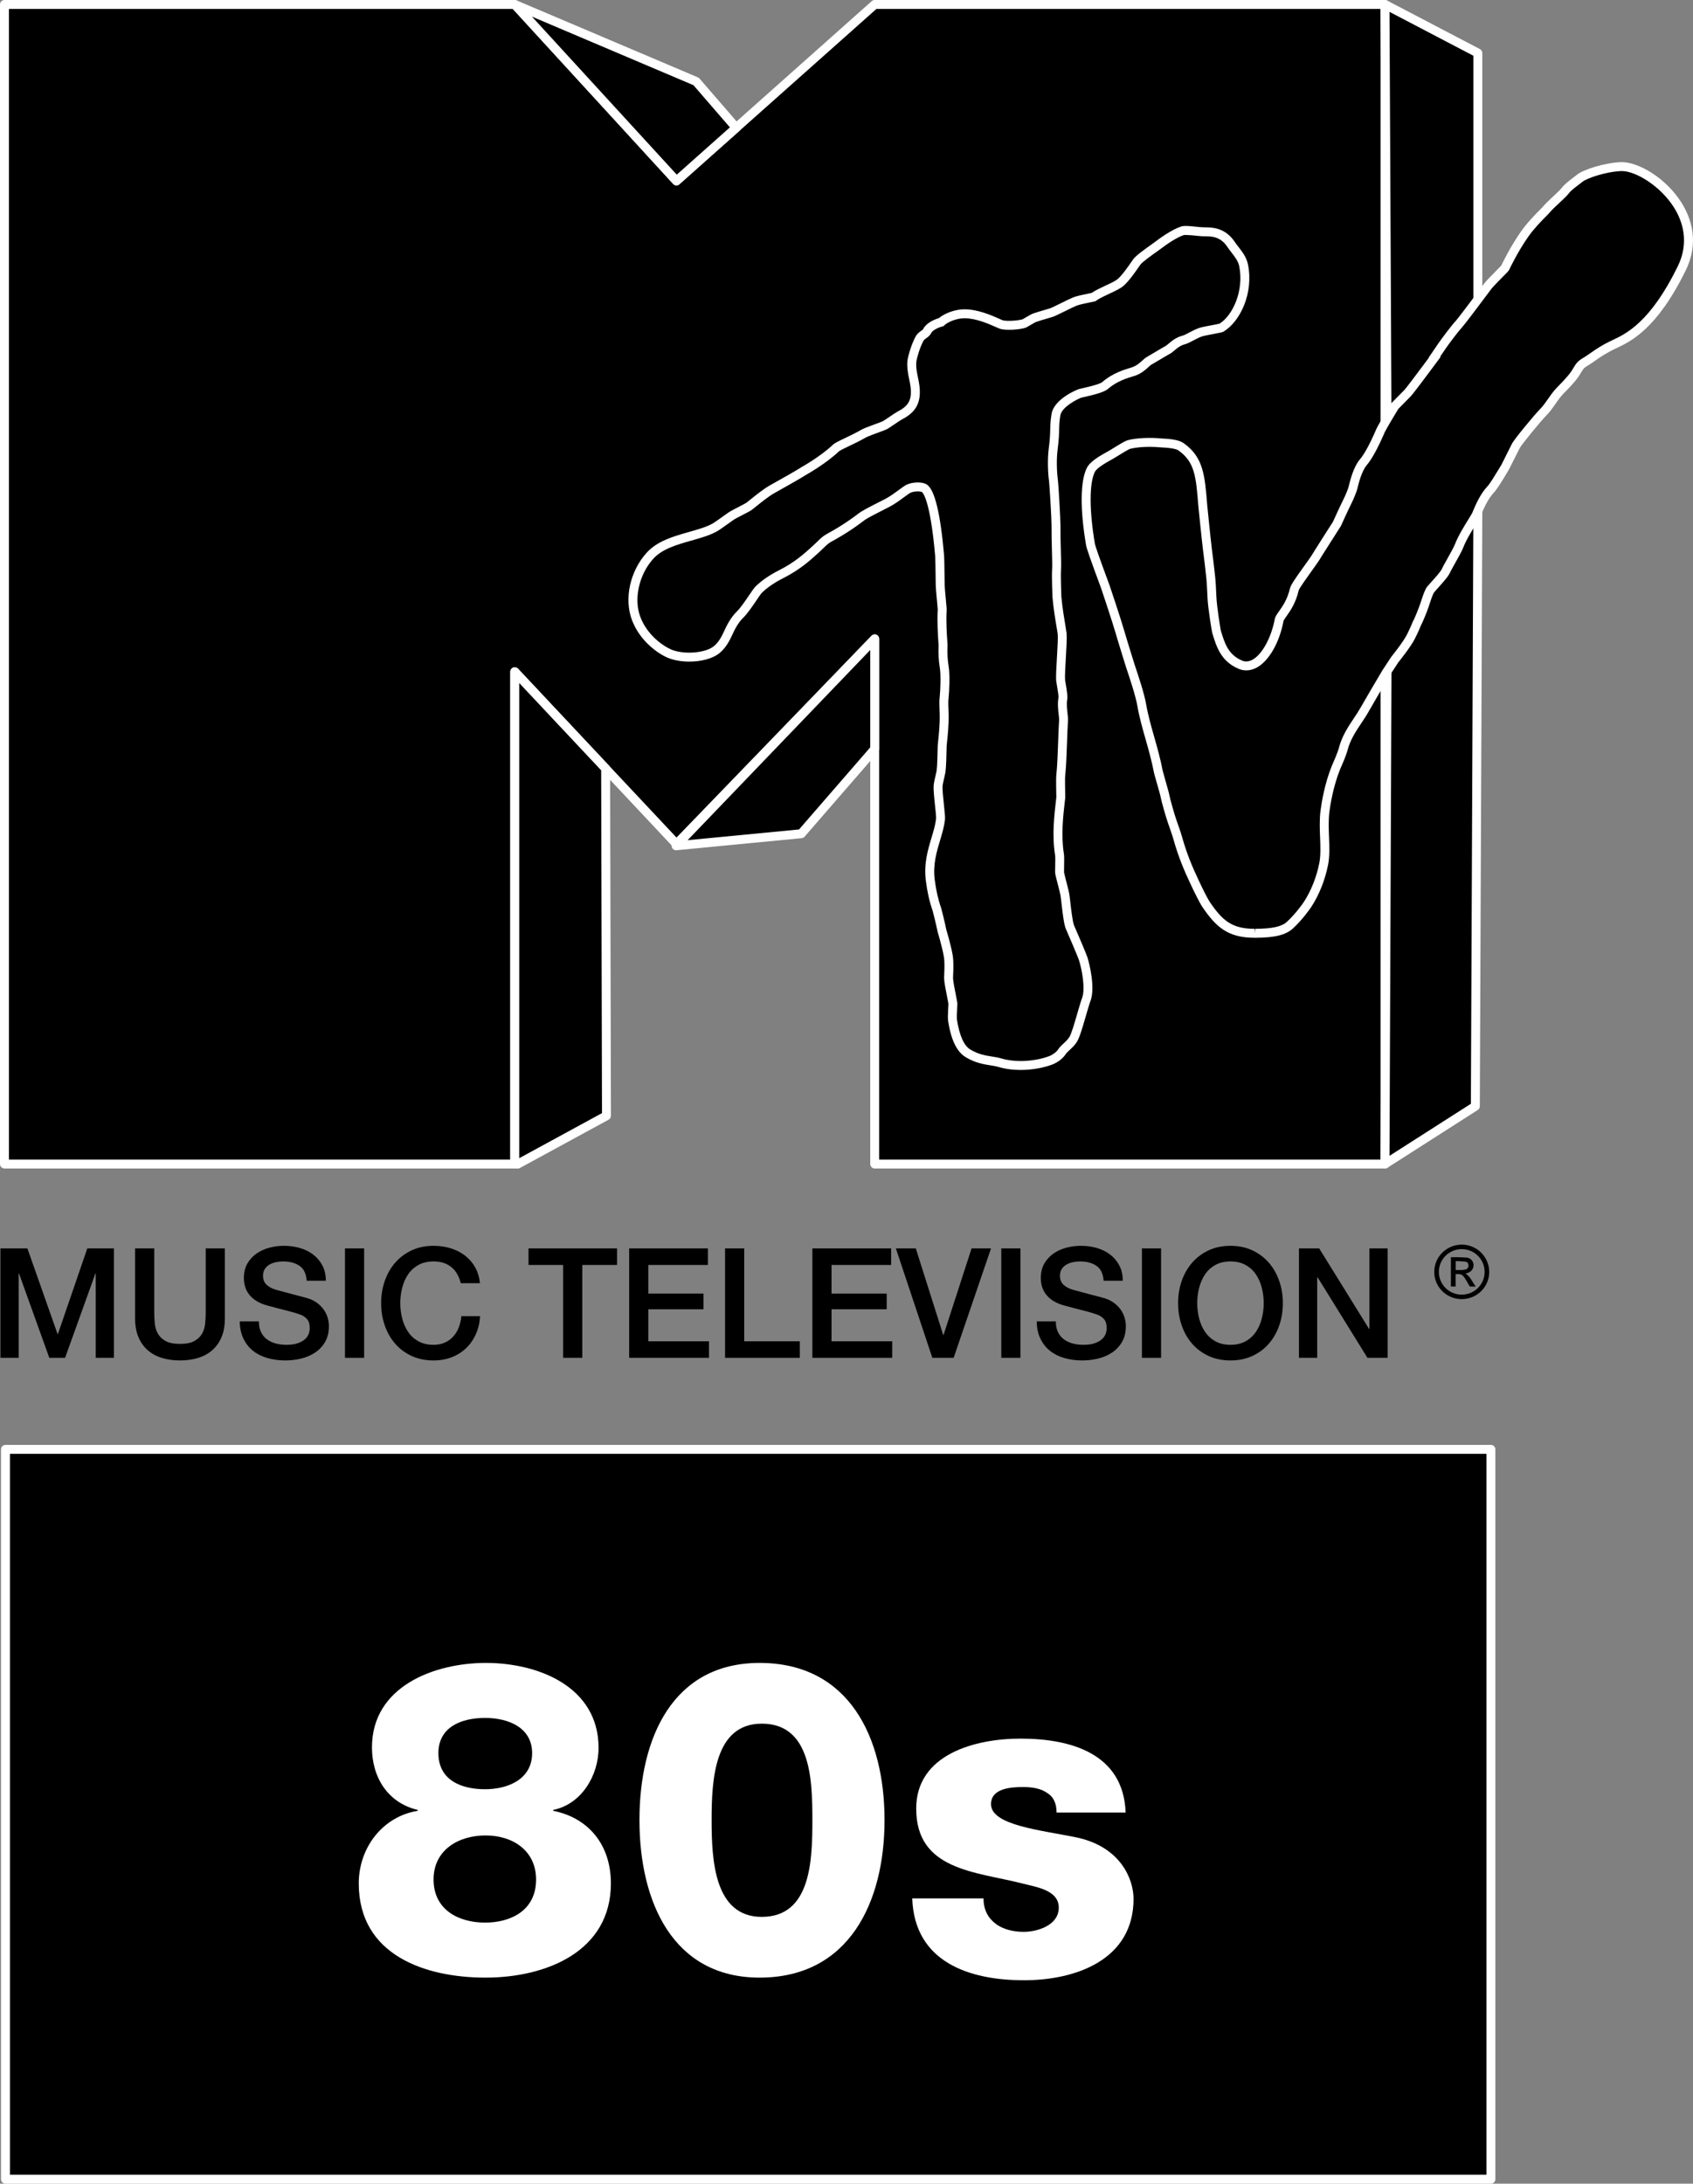
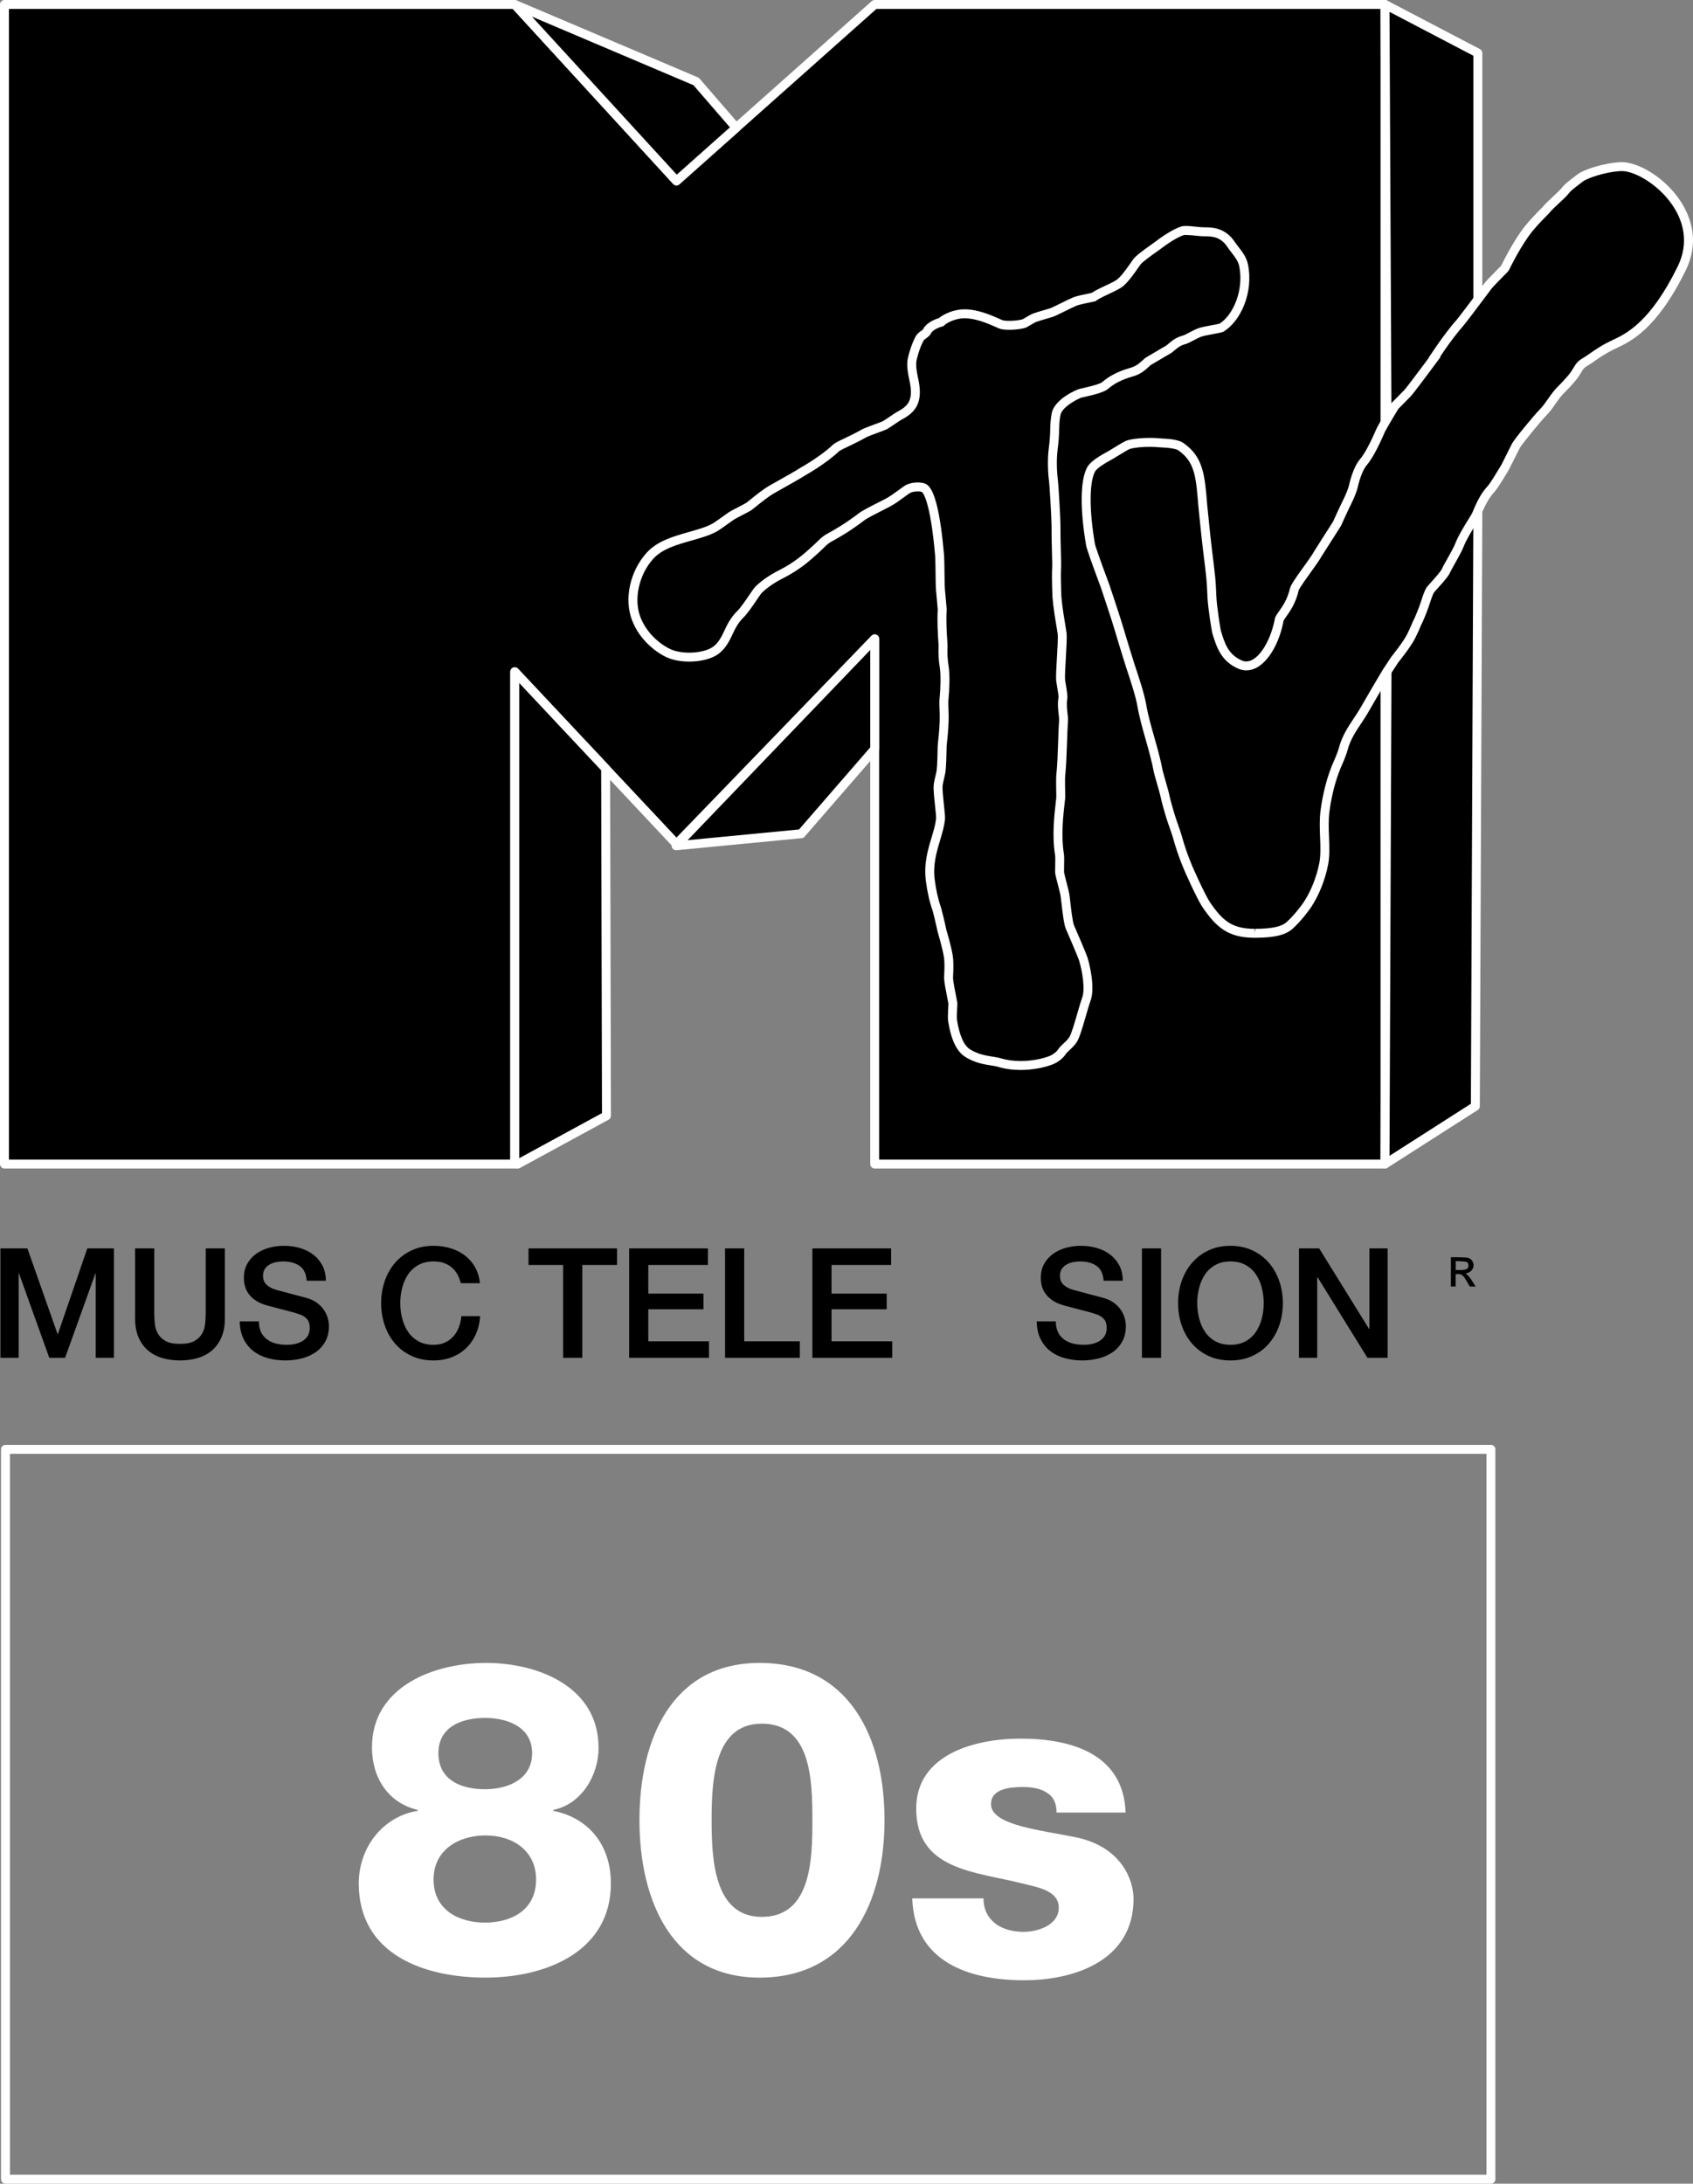
<svg xmlns="http://www.w3.org/2000/svg" xmlns:ns1="http://sodipodi.sourceforge.net/DTD/sodipodi-0.dtd" xmlns:ns2="http://www.inkscape.org/namespaces/inkscape" version="1.1" id="svg8" ns1:docname="MTV 80S 90S.svg" ns2:version="0.92.4 (5da689c313, 2019-01-14)" x="0px" y="0px" width="775.541px" height="1000px" viewBox="-90.132 -79.055 775.541 1000" enable-background="new -90.132 -79.055 775.541 1000" xml:space="preserve">
  <rect x="-90.132" y="-79.055" width="775.541" height="1000" fill="#808080" stroke="none" />
  <ns1:namedview pagecolor="#ffffff" showgrid="false" id="base" ns2:cx="435.95094" borderopacity="1.0" ns2:zoom="0.7" bordercolor="#666666" ns2:cy="551.53185" ns2:window-height="1017" ns2:pageshadow="2" ns2:window-maximized="1" ns2:window-width="1920" ns2:current-layer="layer1" ns2:document-units="mm" ns2:window-y="-8" ns2:window-x="-8" ns2:pageopacity="0.0">
	</ns1:namedview>
  <g>
    <g>
      <path id="path78_1_" ns2:connector-curvature="0" d="M544.319,113.875V-77.008H310.564L219.741,3.795L145.67-77.008H-88.086    v531.002H145.67V228.557l74.071,78.897l90.823-93.95v240.489h233.755V229.087" />
      <path fill="#FFFFFF" d="M544.319,456.041H310.564c-1.131,0-2.047-0.916-2.047-2.047V218.565l-87.304,90.313    c-0.39,0.402-0.928,0.709-1.486,0.624c-0.56-0.005-1.094-0.238-1.477-0.646l-70.533-75.13v220.268    c0,1.131-0.916,2.047-2.046,2.047H-88.086c-1.13,0-2.046-0.916-2.046-2.047V-77.008c0-1.131,0.916-2.047,2.046-2.047H145.67    c0.573,0,1.121,0.24,1.508,0.663l72.71,79.319l89.315-79.465c0.375-0.333,0.858-0.518,1.36-0.518h233.755    c1.13,0,2.046,0.916,2.046,2.047v190.884c0,1.13-0.916,2.046-2.046,2.046s-2.046-0.916-2.046-2.046V-74.962H311.342L221.101,5.324    c-0.836,0.739-2.112,0.68-2.869-0.146L144.77-74.962h-230.81v526.91h229.663V228.557c0-0.84,0.512-1.594,1.293-1.902    c0.781-0.306,1.67-0.108,2.245,0.501l72.602,77.333l89.329-92.406c0.58-0.601,1.469-0.79,2.237-0.475    c0.773,0.313,1.28,1.063,1.28,1.896v238.443h229.663v-222.86c0-1.131,0.916-2.047,2.046-2.047s2.046,0.916,2.046,2.047v224.906    C546.365,455.125,545.448,456.041,544.319,456.041z" />
    </g>
    <g>
      <path id="path14_1_" ns2:connector-curvature="0" d="M545.24,112.728l-0.921-189.736l42.528,22.244V57.702v97.729    l-1.144,272.1l-41.385,26.463l0.921-224.906" />
      <path fill="#FFFFFF" d="M544.319,456.041c-0.34,0-0.679-0.084-0.986-0.254c-0.657-0.36-1.063-1.052-1.06-1.801l0.921-224.907    c0.005-1.128,0.92-2.038,2.046-2.038c0.003,0,0.006,0,0.008,0c1.131,0.006,2.043,0.926,2.039,2.055l-0.906,221.152l37.283-23.84    l1.139-270.984V-53.525l-38.421-20.097l0.905,186.341c0.005,1.129-0.906,2.05-2.037,2.056c-0.003,0-0.007,0-0.01,0    c-1.125,0-2.041-0.91-2.046-2.037L542.273-77c-0.004-0.717,0.369-1.384,0.982-1.757c0.612-0.372,1.377-0.397,2.012-0.064    l42.529,22.244c0.676,0.352,1.098,1.052,1.098,1.813v210.195l-1.145,272.108c-0.002,0.695-0.357,1.341-0.943,1.716l-41.385,26.463    C545.086,455.932,544.702,456.041,544.319,456.041z" />
    </g>
    <g>
      <path id="path34_1_" ns2:connector-curvature="0" d="M145.67-77.008l74.071,80.804l27.36-24.342l-18.343-21.201    L145.67-77.008z" />
      <path fill="#FFFFFF" d="M219.741,5.841c-0.553,0-1.104-0.224-1.508-0.663l-74.071-80.804c-0.651-0.711-0.719-1.777-0.163-2.563    c0.556-0.784,1.587-1.079,2.47-0.703l83.088,35.262c0.288,0.122,0.543,0.308,0.749,0.545l18.343,21.2    c0.732,0.847,0.648,2.124-0.188,2.867l-27.36,24.342C220.711,5.67,220.226,5.841,219.741,5.841z M153.548-71.443l66.34,72.37    l24.345-21.661l-16.711-19.315L153.548-71.443z" />
    </g>
    <g>
      <path id="path36_1_" ns2:connector-curvature="0" d="M145.67,228.557l41.63,44.34l0.38,159.004l-40.638,22.126l-1.372-0.031    V228.557z" />
      <path fill="#FFFFFF" d="M147.042,456.073c-0.015,0-0.031,0-0.046-0.001l-1.373-0.031c-1.111-0.024-2-0.934-2-2.045V228.557    c0-0.84,0.512-1.594,1.293-1.902c0.781-0.306,1.67-0.108,2.245,0.501l41.63,44.341c0.354,0.379,0.553,0.878,0.554,1.396    l0.381,159.003c0.001,0.752-0.408,1.443-1.068,1.804l-40.638,22.126C147.72,455.988,147.383,456.073,147.042,456.073z     M147.716,233.726V451.33l37.915-20.644l-0.375-156.976L147.716,233.726z" />
    </g>
    <g>
      <path id="path38_1_" ns2:connector-curvature="0" d="M276.906,302.742l-57.345,5.522l91.002-94.76v50.451L276.906,302.742z" />
      <path fill="#FFFFFF" d="M219.56,310.311c-0.777,0-1.496-0.444-1.84-1.155c-0.374-0.771-0.227-1.691,0.366-2.309l91.002-94.76    c0.577-0.604,1.463-0.795,2.239-0.48c0.774,0.311,1.282,1.063,1.282,1.897v50.451c0,0.493-0.178,0.969-0.501,1.341l-33.657,38.786    c-0.344,0.396-0.826,0.646-1.349,0.695l-57.345,5.523C219.692,310.308,219.626,310.311,219.56,310.311z M308.517,218.589    l-83.655,87.108l51.035-4.914l32.62-37.592V218.589z" />
    </g>
    <path id="path40" ns2:connector-curvature="0" d="M-89.936,492.64h12.354l13.824,39.231h0.141l13.477-39.231h12.209v50.11   h-8.351v-38.67h-0.139l-13.897,38.67h-7.229l-13.897-38.67h-0.139v38.67h-8.354V492.64" />
    <path id="path42" ns2:connector-curvature="0" d="M-28.246,492.64h8.772v29.195c0,1.685,0.079,3.395,0.245,5.124   c0.163,1.731,0.633,3.288,1.405,4.669c0.772,1.378,1.938,2.514,3.508,3.402c1.568,0.889,3.777,1.331,6.631,1.331   s5.065-0.442,6.633-1.331c1.568-0.889,2.737-2.024,3.509-3.402c0.771-1.381,1.239-2.938,1.402-4.669   c0.166-1.729,0.248-3.439,0.248-5.124V492.64h8.772v32.074c0,3.228-0.492,6.034-1.473,8.419c-0.981,2.388-2.375,4.387-4.177,6.003   c-1.802,1.613-3.965,2.82-6.492,3.614c-2.524,0.795-5.332,1.192-8.421,1.192c-3.087,0-5.894-0.397-8.419-1.192   c-2.527-0.794-4.693-2.001-6.495-3.614c-1.802-1.616-3.193-3.615-4.174-6.003c-0.984-2.385-1.473-5.191-1.473-8.419V492.64" />
    <path id="path44" ns2:connector-curvature="0" d="M28.458,526.047c0,1.919,0.326,3.555,0.981,4.914   c0.655,1.354,1.568,2.469,2.737,3.331c1.171,0.865,2.516,1.499,4.035,1.897c1.522,0.396,3.171,0.595,4.949,0.595   c1.918,0,3.555-0.222,4.911-0.667c1.358-0.441,2.459-1.017,3.299-1.719c0.843-0.703,1.451-1.509,1.826-2.422   c0.375-0.911,0.563-1.835,0.563-2.772c0-1.915-0.435-3.332-1.302-4.247c-0.864-0.911-1.81-1.553-2.842-1.928   c-1.777-0.656-3.845-1.275-6.209-1.86c-2.364-0.584-5.275-1.345-8.737-2.281c-2.152-0.561-3.943-1.298-5.37-2.209   c-1.427-0.915-2.56-1.931-3.402-3.055c-0.845-1.122-1.44-2.316-1.789-3.58c-0.353-1.26-0.53-2.549-0.53-3.857   c0-2.526,0.53-4.713,1.579-6.562c1.054-1.85,2.446-3.382,4.177-4.599c1.731-1.216,3.696-2.115,5.897-2.701   c2.198-0.584,4.418-0.877,6.666-0.877c2.62,0,5.087,0.338,7.402,1.016c2.318,0.68,4.354,1.699,6.106,3.054   c1.755,1.359,3.147,3.031,4.177,5.018c1.03,1.989,1.543,4.294,1.543,6.913h-8.772c-0.234-3.227-1.332-5.51-3.296-6.843   c-1.967-1.333-4.47-2-7.511-2c-1.03,0-2.082,0.104-3.158,0.316c-1.076,0.213-2.06,0.561-2.948,1.052   c-0.889,0.492-1.625,1.159-2.212,2.003c-0.584,0.84-0.875,1.892-0.875,3.155c0,1.78,0.549,3.173,1.649,4.177   c1.098,1.008,2.539,1.767,4.315,2.28c0.188,0.048,0.924,0.246,2.209,0.598c1.288,0.351,2.726,0.736,4.318,1.156   c1.589,0.423,3.144,0.833,4.666,1.229c1.521,0.398,2.608,0.69,3.264,0.878c1.636,0.515,3.063,1.216,4.283,2.106   c1.215,0.887,2.231,1.903,3.052,3.05c0.818,1.147,1.424,2.377,1.823,3.687c0.397,1.31,0.598,2.62,0.598,3.93   c0,2.809-0.574,5.207-1.72,7.193c-1.147,1.987-2.655,3.614-4.527,4.878c-1.873,1.262-4,2.187-6.386,2.771   c-2.386,0.586-4.818,0.878-7.299,0.878c-2.854,0-5.544-0.349-8.068-1.054c-2.527-0.702-4.729-1.777-6.598-3.229   c-1.875-1.448-3.37-3.307-4.492-5.578c-1.122-2.269-1.709-4.949-1.755-8.035H28.458" />
-     <path id="path46" ns2:connector-curvature="0" d="M67.897,492.64h8.772v50.11h-8.772V492.64" />
    <path id="path48" ns2:connector-curvature="0" d="M120.951,508.57c-0.372-1.447-0.889-2.782-1.543-3.999   c-0.655-1.214-1.497-2.269-2.524-3.156c-1.033-0.889-2.234-1.579-3.614-2.07c-1.38-0.492-2.984-0.739-4.807-0.739   c-2.669,0-4.973,0.541-6.914,1.617c-1.943,1.074-3.522,2.515-4.737,4.313c-1.22,1.804-2.12,3.85-2.704,6.144   c-0.587,2.293-0.878,4.629-0.878,7.015c0,2.388,0.291,4.728,0.878,7.02c0.584,2.292,1.483,4.34,2.704,6.142   c1.215,1.802,2.794,3.239,4.737,4.314c1.94,1.078,4.245,1.615,6.914,1.615c1.964,0,3.693-0.341,5.19-1.02   c1.497-0.675,2.783-1.612,3.858-2.804c1.079-1.194,1.921-2.586,2.527-4.176c0.609-1.591,1.008-3.301,1.196-5.124h8.56   c-0.188,2.993-0.829,5.731-1.929,8.21c-1.098,2.479-2.584,4.621-4.457,6.42c-1.87,1.805-4.071,3.195-6.596,4.177   c-2.527,0.982-5.31,1.473-8.351,1.473c-3.745,0-7.101-0.69-10.074-2.067c-2.97-1.381-5.484-3.263-7.541-5.65   c-2.063-2.386-3.642-5.17-4.739-8.354c-1.101-3.18-1.649-6.57-1.649-10.176c0-3.553,0.549-6.923,1.649-10.104   c1.098-3.182,2.677-5.967,4.739-8.35c2.057-2.388,4.571-4.282,7.541-5.687c2.973-1.402,6.329-2.104,10.074-2.104   c2.804,0,5.448,0.386,7.93,1.158c2.478,0.77,4.666,1.895,6.56,3.367c1.896,1.475,3.427,3.266,4.598,5.368   c1.168,2.106,1.897,4.516,2.177,7.228H120.951" />
    <path id="path50" ns2:connector-curvature="0" d="M151.971,492.64h40.564v7.583h-15.933v42.527h-8.772v-42.527h-15.859V492.64   " />
    <path id="path52" ns2:connector-curvature="0" d="M198.08,492.64h36.072v7.583h-27.3v13.12h25.265v7.159h-25.265v14.667   h27.792v7.581H198.08V492.64" />
    <path id="path54" ns2:connector-curvature="0" d="M242.011,492.64h8.772v42.529h25.474v7.581h-34.246V492.64" />
    <path id="path56" ns2:connector-curvature="0" d="M282.013,492.64h36.072v7.583h-27.3v13.12h25.265v7.159h-25.265v14.667   h27.792v7.581h-36.564V492.64" />
-     <path id="path58" ns2:connector-curvature="0" d="M320.259,492.64h9.123l12.566,39.653h0.136l12.846-39.653h8.913   l-17.126,50.11h-9.753l-16.707-50.11" />
-     <path id="path60" ns2:connector-curvature="0" d="M368.544,492.64h8.772v50.11h-8.772V492.64" />
    <path id="path62" ns2:connector-curvature="0" d="M393.53,526.047c0,1.919,0.326,3.555,0.98,4.914   c0.652,1.354,1.568,2.469,2.736,3.331c1.172,0.865,2.517,1.499,4.036,1.897c1.521,0.396,3.168,0.595,4.948,0.595   c1.919,0,3.555-0.222,4.911-0.667c1.358-0.441,2.456-1.017,3.299-1.719c0.842-0.703,1.451-1.509,1.823-2.422   c0.378-0.911,0.563-1.835,0.563-2.772c0-1.915-0.432-3.332-1.299-4.247c-0.864-0.911-1.81-1.553-2.843-1.928   c-1.777-0.656-3.848-1.275-6.209-1.86c-2.362-0.584-5.275-1.345-8.737-2.281c-2.152-0.561-3.943-1.298-5.37-2.209   c-1.427-0.915-2.56-1.931-3.404-3.055c-0.843-1.122-1.438-2.316-1.788-3.58c-0.351-1.26-0.527-2.549-0.527-3.857   c0-2.526,0.527-4.713,1.579-6.562c1.054-1.85,2.445-3.382,4.174-4.599c1.733-1.216,3.698-2.115,5.899-2.701   c2.196-0.584,4.419-0.877,6.663-0.877c2.623,0,5.09,0.338,7.405,1.016c2.315,0.68,4.354,1.699,6.109,3.054   c1.753,1.359,3.145,3.031,4.174,5.018c1.027,1.989,1.541,4.294,1.541,6.913h-8.772c-0.233-3.227-1.331-5.51-3.293-6.843   c-1.971-1.333-4.471-2-7.512-2c-1.029,0-2.084,0.104-3.16,0.316c-1.076,0.213-2.058,0.561-2.946,1.052   c-0.889,0.492-1.627,1.159-2.212,2.003c-0.584,0.84-0.878,1.892-0.878,3.155c0,1.78,0.552,3.173,1.652,4.177   c1.099,1.008,2.536,1.767,4.313,2.28c0.189,0.048,0.926,0.246,2.212,0.598c1.285,0.351,2.726,0.736,4.317,1.156   c1.588,0.423,3.145,0.833,4.666,1.229c1.52,0.398,2.606,0.69,3.264,0.878c1.637,0.515,3.065,1.216,4.28,2.106   c1.215,0.887,2.234,1.903,3.052,3.05c0.818,1.147,1.427,2.377,1.826,3.687c0.395,1.31,0.596,2.62,0.596,3.93   c0,2.809-0.573,5.207-1.721,7.193c-1.146,1.987-2.652,3.614-4.524,4.878c-1.872,1.262-4,2.187-6.389,2.771   c-2.384,0.586-4.815,0.878-7.297,0.878c-2.854,0-5.544-0.349-8.071-1.054c-2.524-0.702-4.726-1.777-6.595-3.229   c-1.873-1.448-3.373-3.307-4.492-5.578c-1.125-2.269-1.709-4.949-1.756-8.035h8.772" />
    <path id="path64" ns2:connector-curvature="0" d="M432.971,492.64h8.772v50.11h-8.772V492.64" />
    <path id="path68" ns2:connector-curvature="0" d="M504.904,492.64h9.264l22.879,36.917h0.139V492.64h8.354v50.11h-9.267   l-22.808-36.844h-0.209v36.844h-8.352V492.64" />
    <path id="path66" ns2:connector-curvature="0" d="M473.532,498.606c-2.665,0-4.973,0.54-6.91,1.617   c-1.943,1.073-3.524,2.514-4.739,4.313c-1.218,1.804-2.117,3.85-2.704,6.144c-0.584,2.293-0.875,4.629-0.875,7.017   c0,2.386,0.291,4.726,0.875,7.019c0.587,2.293,1.486,4.34,2.704,6.141c1.215,1.802,2.796,3.239,4.739,4.315   c1.938,1.077,4.245,1.615,6.91,1.615c2.666,0,4.971-0.536,6.914-1.615c1.94-1.076,3.519-2.514,4.736-4.315   c1.215-1.801,2.12-3.848,2.704-6.141s0.875-4.633,0.875-7.019c0-2.388-0.291-4.724-0.875-7.017   c-0.584-2.294-1.489-4.34-2.704-6.144c-1.218-1.799-2.796-3.239-4.736-4.313C478.503,499.146,476.198,498.606,473.532,498.606z    M473.532,491.45c3.745,0,7.099,0.701,10.071,2.104c2.971,1.404,5.487,3.299,7.544,5.687c2.058,2.385,3.636,5.17,4.736,8.351   s1.65,6.551,1.65,10.105c0,3.604-0.55,6.994-1.65,10.176c-1.098,3.182-2.679,5.966-4.736,8.352c-2.057,2.388-4.573,4.27-7.544,5.65   c-2.973,1.379-6.326,2.069-10.071,2.069c-3.744,0-7.098-0.69-10.07-2.069c-2.974-1.381-5.487-3.263-7.544-5.65   c-2.061-2.386-3.642-5.17-4.739-8.352c-1.099-3.182-1.647-6.572-1.647-10.176c0-3.555,0.549-6.925,1.647-10.105   c1.098-3.181,2.679-5.966,4.739-8.351c2.057-2.388,4.57-4.282,7.544-5.687C466.435,492.151,469.788,491.45,473.532,491.45" />
    <path id="path72" ns2:connector-curvature="0" d="M576.7,498.432c0,1.473,0,2.777,0,4.109c0.976,0,1.902,0.022,2.826-0.009   c0.552-0.022,1.114-0.092,1.646-0.233c0.957-0.251,1.428-0.93,1.389-1.885c-0.037-0.983-0.505-1.626-1.532-1.739   c-1.427-0.159-2.87-0.167-4.329-0.241V498.432z M581.214,504.104c2.209,1.493,3.125,3.9,4.65,6.021   c-0.933,0-1.724,0.017-2.512-0.017c-0.145-0.005-0.32-0.212-0.41-0.369c-0.646-1.083-1.234-2.201-1.918-3.262   c-1.234-1.921-1.96-2.243-4.357-2.046c0,1.871,0,3.752,0,5.663c-0.76,0-1.439,0-2.168,0c0-4.455,0-8.916,0-13.433   c0.867,0,1.717-0.024,2.568,0.004c1.537,0.04,3.082,0.048,4.614,0.18c1.976,0.17,3.179,1.765,3.206,3.462   c0.03,1.781-1.299,3.314-3.176,3.693c-0.158,0.031-0.318,0.072-0.498,0.106" />
    <g>
      <path id="path74_1_" ns2:connector-curvature="0" d="M652.323-2.755c-7.596,0.363-16.352,3.366-18.756,5.291    c-2.405,1.922-5.291,3.848-6.734,5.771c-1.443,1.924-6.734,6.253-8.658,8.657c-0.801,1.004-6.158,5.851-9.887,11.163    c-4.877,6.953-8.582,14.698-9.035,15.664c-0.016,0.017-0.033,0.032-0.049,0.048c-2.596,2.629-6.943,7.027-7.617,7.925    c-1.598,2.116-12.102,16.224-13.49,17.68c-1.438,1.498-6.02,7.517-7.649,9.92c-1.497,2.208-3.101,4.573-4.468,6.548l2.128-2.688    l-4.636,6.233c0,0-7.783,10.478-8.854,11.55c-1.071,1.072-5.813,5.896-5.813,5.896c-2.438,3.969-5.394,9.014-6.386,10.915    c-0.209,0.407-4.264,10.371-8,14.775c-2.756,3.257-4.145,9.093-4.818,11.897c-0.125,0.551-1.311,3.786-2.713,6.524    c-1.358,2.673-4.584,9.815-4.584,9.815s-8.343,13.033-8.707,13.678c-1.133,2.012-3.041,4.656-5.07,7.461    c-2.006,2.784-5.359,7.43-5.729,8.791c-1.248,5.482-3.604,8.828-5.335,11.264c-0.729,1.037-1.489,2.105-1.587,2.635    c-1.753,9.401-6.308,17.524-11.321,20.22c-2.16,1.162-4.44,1.334-6.445,0.489c-7.332-3.097-9.129-9.037-11.025-15.329    c0,0-1.826-10.411-2.06-15.879c-0.131-3.037-0.264-6.172-0.561-9.037c-0.432-4.162-0.959-8.384-1.478-12.456    c-0.688-5.511-2.139-20.186-2.139-20.186c-1.09-13.646-1.696-21.162-10.063-26.998c-2.269-1.58-8.465-1.642-9.131-1.708    c-5.076-0.53-11.114-0.221-14.707,0.755c-1.242,0.33-7.017,4.062-8.201,4.72c-3.527,1.949-7.914,4.373-9.188,6.92    c-2.791,5.576-2.848,18.339-0.141,34.163c0.337,1.943,4.858,14.117,6.793,19.314c0,0,5.126,15.232,6.702,20.73    c1.157,4.057,4.739,15.477,4.739,15.477c1.875,5.609,4.432,13.286,5.258,18.063c0.856,4.971,2.226,9.8,3.683,14.901    c1.399,4.939,2.854,10.036,3.899,15.542c0.166,0.882,2.867,9.875,3.055,11.176c0.188,1.272,2.345,8.999,3.34,11.759    c0.894,2.514,1.829,5.114,2.489,7.451c2.193,7.781,4.674,13.701,7.726,20.182c2.37,5.059,4.305,8.806,5.308,10.283    c6.104,8.95,11.017,13.194,22.49,13.128c8.454-0.048,13.05-1.136,15.884-3.749c3.883-3.593,7.152-8.079,8.09-9.511    c3.448-5.286,6.071-11.903,7.384-18.626c0.692-3.616,0.541-7.706,0.375-12.03c-0.16-4.017-0.32-8.173,0.22-12.263    c0.331-2.53,1.652-11.432,5.009-19.74c0.171-0.43,2.557-5.555,3.372-8.653c1.302-4.948,3.995-8.993,6.608-12.905    c1.123-1.681,2.18-3.273,3.076-4.86c1.533-2.724,7.107-12.264,10.028-17.127l3.87-5.886c0,0,5.535-6.825,7.41-10.573    c1.875-3.75,2.799-6.205,2.799-6.205l0.239-0.396c0.622-1.233,2.446-5.621,3.161-7.825c0.796-2.467,1.551-4.795,2.421-6.524    c0.558-1.124,6.487-6.854,7.468-9.324c0.479-1.201,5.07-8.874,5.962-11.242c1.995-5.27,7.292-12.842,7.884-14.273    c1.516-3.632,3.396-8.15,6.614-11.602c1.296-1.387,3.552-5.112,5.541-8.403c0.375-0.622,0.745-1.229,1.106-1.825    c0,0,3.848-7.685,4.81-9.609s10.101-12.986,12.507-15.392c2.401-2.405,4.328-5.771,6.25-8.177    c1.926-2.405,3.367-3.367,6.733-7.332c3.37-3.967,2.886-5.655,6.256-7.578c3.367-1.924,6.251-4.812,13.466-8.178    s18.277-9.137,30.781-34.637c12.506-25.497-15.871-47.227-27.896-46.648L652.323-2.755z" />
      <path fill="#FFFFFF" d="M484.633,350.384c-12.134,0-17.573-4.722-23.916-14.021c-1.458-2.147-4.053-7.543-5.471-10.567    c-3.087-6.558-5.604-12.554-7.841-20.496c-0.607-2.147-1.473-4.578-2.309-6.93l-0.14-0.39c-0.961-2.669-3.211-10.62-3.437-12.147    c-0.1-0.664-1.212-4.552-1.877-6.874c-0.784-2.734-1.087-3.809-1.164-4.222c-1.01-5.313-2.419-10.285-3.781-15.093    c-1.474-5.159-2.918-10.222-3.806-15.38c-0.811-4.681-3.442-12.554-5.183-17.763c-0.159-0.503-3.614-11.528-4.767-15.563    c-1.545-5.389-6.623-20.487-6.673-20.64c-4.544-12.203-6.605-18.088-6.871-19.617c-2.817-16.473-2.697-29.384,0.327-35.429    c1.559-3.113,6.058-5.6,10.025-7.794c0.328-0.182,1.024-0.611,1.877-1.136c3.885-2.392,5.787-3.504,6.792-3.771    c3.744-1.017,10.215-1.356,15.444-0.813l0.428,0.021c3.358,0.157,7.49,0.531,9.661,2.042c9.166,6.395,9.831,14.721,10.933,28.515    c0.011,0.109,1.452,14.674,2.129,20.097c0.521,4.081,1.051,8.319,1.484,12.496c0.3,2.905,0.435,6.047,0.565,9.085    c0.228,5.35,2.016,15.586,2.033,15.689c1.773,5.832,3.354,11.072,9.807,13.798c1.425,0.601,3.075,0.455,4.681-0.406    c4.434-2.385,8.661-10.111,10.279-18.793c0.166-0.9,0.81-1.851,1.845-3.323c1.706-2.402,3.926-5.526,5.093-10.654    c0.412-1.523,2.34-4.364,5.996-9.44c1.961-2.709,3.918-5.412,5.016-7.362c0.368-0.65,7.12-11.205,8.687-13.651    c0.466-1.029,3.287-7.253,4.563-9.764c1.34-2.618,2.431-5.629,2.544-6.065c0.725-3.015,2.197-9.146,5.248-12.752    c1.414-1.666,3.854-5.401,7.453-13.741c0.156-0.361,0.258-0.586,0.289-0.646c0.996-1.909,3.953-6.965,6.463-11.051l0.284-0.364    c0,0,4.751-4.833,5.825-5.906c0.626-0.637,4.895-6.258,8.658-11.324l2.551-3.43l-0.082-0.061c1.32-1.908,2.862-4.183,4.314-6.325    c1.752-2.581,6.422-8.742,8.008-10.395c1.059-1.109,8.84-11.499,11.77-15.411l1.564-2.086c0.616-0.82,3.137-3.412,7.568-7.901    l0.031-0.032c0.848-1.77,4.414-9.022,9.06-15.645c2.853-4.063,6.626-7.866,8.651-9.91c0.649-0.653,1.123-1.119,1.311-1.355    c1.071-1.336,2.959-3.094,4.785-4.794c1.59-1.479,3.233-3.01,3.836-3.814c1.256-1.672,3.303-3.232,5.282-4.74    c0.614-0.466,1.228-0.934,1.812-1.401c2.938-2.351,12.287-5.369,19.936-5.734c0.182-0.012,0.377-0.016,0.578-0.016    c7.578,0,20.213,7.147,27.41,18.695c4.344,6.965,8.188,17.981,1.844,30.912c-13.207,26.938-25.271,32.566-31.752,35.59    c-4.62,2.155-7.335,4.062-9.73,5.742c-1.217,0.854-2.368,1.661-3.586,2.357c-1.55,0.885-1.974,1.595-2.818,3.011    c-0.637,1.065-1.429,2.393-2.893,4.115c-1.816,2.14-3.117,3.457-4.16,4.517c-0.943,0.956-1.688,1.71-2.537,2.77    c-0.676,0.848-1.354,1.825-2.057,2.832c-1.324,1.899-2.693,3.861-4.343,5.512c-2.545,2.547-11.382,13.379-12.122,14.861    l-5.074,10.056l-0.92,1.52c-2.038,3.372-4.347,7.191-5.799,8.745c-2.955,3.17-4.759,7.488-6.207,10.957    c-0.257,0.622-0.816,1.534-1.957,3.378c-1.848,2.984-4.639,7.496-5.916,10.867c-0.587,1.562-2.42,4.83-4.037,7.715    c-0.793,1.417-1.782,3.18-1.938,3.562c-0.691,1.739-2.799,4.15-5.48,7.121c-0.839,0.93-1.883,2.084-2.088,2.414    c-0.783,1.563-1.541,3.912-2.273,6.183c-0.742,2.288-2.615,6.797-3.281,8.119l-0.219,0.368c-0.248,0.637-1.175,2.944-2.816,6.226    c-1.952,3.903-7.42,10.661-7.65,10.947l-3.75,5.721c-2.873,4.784-8.404,14.252-9.955,17.006c-0.971,1.718-2.132,3.458-3.158,4.993    c-2.512,3.76-5.109,7.648-6.331,12.29c-0.729,2.77-2.56,6.887-3.249,8.436l-0.203,0.462c-3.237,8.012-4.553,16.752-4.879,19.241    c-0.521,3.95-0.359,7.999-0.203,11.915c0.17,4.44,0.33,8.633-0.41,12.497c-1.365,6.986-4.092,13.859-7.68,19.359    c-0.976,1.49-4.387,6.169-8.414,9.895c-3.254,3-8.254,4.243-17.263,4.293H484.633z M436.49,125.563    c-3.472,0-6.839,0.353-9.007,0.94c-0.755,0.253-4.227,2.392-5.71,3.303c-0.924,0.569-1.68,1.033-2.035,1.231    c-2.936,1.622-7.362,4.068-8.352,6.047c-2.566,5.126-2.549,17.734,0.045,32.902c0.143,0.82,1.42,4.778,6.695,18.946    c0.232,0.685,5.18,15.4,6.751,20.88c1.138,3.986,4.688,15.314,4.725,15.428c1.875,5.608,4.46,13.34,5.322,18.326    c0.851,4.943,2.266,9.897,3.634,14.689l0.077,0.271c1.386,4.895,2.82,9.956,3.864,15.451c0.081,0.393,0.545,1.994,1.077,3.854    c1.125,3.927,1.871,6.565,1.992,7.41c0.155,1.047,2.264,8.646,3.24,11.357l0.142,0.397c0.859,2.415,1.747,4.909,2.392,7.192    c2.162,7.67,4.604,13.489,7.607,19.865c2.293,4.893,4.217,8.632,5.15,10.006c5.768,8.458,10.102,12.232,20.532,12.232v2.046    l0.252-2.047c7.779-0.044,12.119-1.003,14.509-3.207c3.724-3.444,6.869-7.757,7.766-9.128c3.306-5.067,5.823-11.423,7.087-17.897    c0.651-3.398,0.5-7.362,0.339-11.56c-0.155-3.896-0.332-8.313,0.236-12.609c0.438-3.342,1.816-12.011,5.141-20.238l0.259-0.594    c0.59-1.327,2.386-5.364,3.031-7.813c1.396-5.305,4.313-9.671,6.886-13.522c0.986-1.476,2.104-3.148,2.996-4.73    c1.559-2.771,7.125-12.295,10.055-17.173l3.915-5.957c0.175-0.232,5.537-6.86,7.29-10.364c1.797-3.593,2.705-5.987,2.715-6.012    l0.403-0.732c0.509-1.022,2.3-5.348,2.965-7.398c0.778-2.416,1.586-4.917,2.54-6.812c0.316-0.64,1.049-1.464,2.678-3.268    c1.586-1.757,4.24-4.697,4.717-5.893c0.23-0.582,0.902-1.788,2.17-4.049c1.393-2.483,3.299-5.884,3.778-7.158    c1.417-3.745,4.333-8.458,6.264-11.577c0.704-1.137,1.503-2.427,1.644-2.761c1.592-3.81,3.551-8.505,7.009-12.213    c1.162-1.243,3.546-5.188,5.286-8.066l1.108-1.829l4.729-9.461c1.151-2.305,10.646-13.68,12.89-15.925    c1.393-1.394,2.657-3.206,3.879-4.959c0.757-1.085,1.489-2.132,2.219-3.048c0.984-1.228,1.834-2.09,2.818-3.087    c1.049-1.064,2.237-2.27,3.955-4.293c1.244-1.463,1.91-2.58,2.498-3.563c0.977-1.636,1.82-3.049,4.304-4.467    c1.052-0.601,2.076-1.32,3.264-2.153c2.407-1.69,5.405-3.794,10.35-6.103c6.024-2.81,17.235-8.039,29.81-33.682    c5.516-11.245,2.151-20.86-1.641-26.945c-6.16-9.882-17.561-16.768-23.939-16.768l-0.38,0.008    c-7.485,0.359-15.752,3.384-17.578,4.847c-0.61,0.486-1.249,0.974-1.888,1.46c-1.757,1.338-3.573,2.723-4.489,3.941    c-0.82,1.094-2.442,2.604-4.321,4.354c-1.637,1.524-3.494,3.253-4.375,4.354c-0.23,0.288-0.803,0.876-1.604,1.684    c-1.939,1.956-5.555,5.598-8.205,9.377c-4.836,6.892-8.463,14.513-8.859,15.357l-0.67,0.843c-2.154,2.184-6.64,6.728-7.212,7.489    l-1.558,2.076c-5.64,7.53-11.007,14.654-12.088,15.788c-1.309,1.363-5.801,7.244-7.438,9.655    c-0.883,1.303-1.751,2.583-2.574,3.791l0.184,0.143l-4.637,6.233c-1.313,1.768-7.928,10.653-9.047,11.773    c-0.951,0.951-4.797,4.863-5.639,5.72c-2.441,3.982-5.256,8.792-6.193,10.593l-0.166,0.387c-3.051,7.067-5.772,12.035-8.09,14.765    c-2.42,2.861-3.74,8.354-4.375,10.994c-0.178,0.782-1.443,4.206-2.894,7.036c-1.317,2.596-4.509,9.655-4.541,9.727l-0.142,0.261    c-3.297,5.151-8.322,13.02-8.652,13.588c-1.207,2.143-3.232,4.94-5.19,7.646c-1.428,1.981-5.049,7.009-5.416,8.142    c-1.323,5.828-3.918,9.481-5.638,11.899c-0.477,0.679-1.154,1.644-1.278,1.963c-1.852,9.988-6.705,18.484-12.328,21.508    c-2.694,1.451-5.642,1.653-8.209,0.573c-8.225-3.474-10.24-10.159-12.189-16.624c-0.132-0.669-1.908-10.845-2.145-16.383    c-0.132-3.053-0.264-6.134-0.552-8.913c-0.431-4.146-0.955-8.352-1.473-12.408c-0.684-5.479-2.131-20.097-2.146-20.243    c-1.076-13.484-1.615-20.233-9.196-25.521c-0.552-0.385-2.264-1.066-7.513-1.313c-0.317-0.015-0.545-0.027-0.652-0.038    C439.88,125.646,438.215,125.563,436.49,125.563z" />
    </g>
-     <path id="path70" ns2:connector-curvature="0" d="M579.478,513.812c5.799,0.001,10.484-4.663,10.473-10.429   c-0.008-5.767-4.695-10.42-10.483-10.417c-5.8,0.004-10.468,4.657-10.471,10.435C568.996,509.177,573.659,513.811,579.478,513.812   L579.478,513.812z M579.47,490.904c6.886-0.023,12.555,5.584,12.59,12.453c0.033,6.896-5.593,12.497-12.566,12.508   c-6.983,0.009-12.614-5.549-12.614-12.459C566.879,496.512,572.501,490.926,579.47,490.904" />
    <g>
      <path id="path76_1_" ns2:connector-curvature="0" d="M393.603,110.784c0.951-5.543,10.422-9.562,11.193-9.738    c2.146-0.489,9.538-1.993,11.381-3.608c4.408-3.881,9.919-5.45,12.547-6.226c3.943-1.165,6.096-4.238,7.405-4.954    c1.729-0.948,7.073-4.245,8.672-5.083c1.592-0.832,3.483-3.526,7.351-4.558c1.94-0.513,4.861-2.596,7.742-3.56    c2.035-0.679,8.835-1.648,9.53-2.065c6.899-4.321,12.536-16.352,10.134-28.51c-0.777-3.901-3.875-6.761-5.715-9.562    c-3.693-5.604-8.617-5.83-12.094-5.808c-3.127,0.017-8.264-1.021-9.983-0.528c-3.642,1.046-9.003,4.816-11.376,6.651    c-1.014,0.793-8.209,5.625-9.693,7.576c-0.791,1.038-4.601,6.962-7.433,9.425c-2.478,2.16-9.003,4.259-12.476,6.757    c-2.196,0.483-6.588,1.282-8.479,2.011c-1.837,0.7-9.115,4.507-10.713,5.059c-1.046,0.358-6.149,1.77-7.764,2.381    c-1.185,0.435-4.457,2.552-4.933,2.684c-2.5,0.728-7.25,1.126-10.047,0.518c-1.48-0.318-11.677-6.139-19.623-4.805    c-3.625,0.617-6.723,2.166-8.204,3.62c-2.18,0.551-5.402,2.084-6.346,3.952c-0.901,1.791-2.557,1.74-3.614,3.681    c-2.07,3.813-3.394,9.313-3.473,10.223c-0.34,3.653,0.59,6.751,1.152,9.813c1.608,8.754-1.239,12.269-6.905,15.212    c-1.282,0.672-5.688,3.896-6.821,4.414c-1.578,0.715-7.872,2.828-9.413,3.697c-6.038,3.429-11.55,5.467-12.852,6.703    c-5.742,5.477-14.62,10.446-14.62,10.446c-3.005,1.886-8.117,4.785-14.561,8.389c-3.897,2.171-9.715,7.274-10.718,7.936    c-1.068,0.703-6.59,3.372-8.133,4.409c-1.014,0.671-5.897,4.297-7.408,5.146c-3.12,1.743-7.12,2.872-11.351,4.069    c-6.834,1.938-13.9,3.934-18.411,8.961c-6.862,7.62-9.75,19.43-6.289,28.617c3.449,9.187,11.368,14.51,15.335,16.163    c6.234,2.589,16.501,1.939,21.235-1.583c3.03-2.271,4.633-5.747,6.052-8.81c0.533-1.163,2.28-4.885,5.022-7.534    c2.859-2.762,7.25-10.158,8.465-11.353c2.902-2.838,6.489-5.182,10.528-7.22c8.255-4.171,13.348-9.285,16.058-11.7    c1.886-1.686,3.446-3.614,5.53-4.756c8.204-4.48,12.424-7.754,15.003-9.693c2.207-1.664,8.742-4.751,12.213-6.597    c3.595-1.913,7.802-5.57,9.421-6.32c2.147-0.992,5.854-1.068,7.234-0.155c1.364,0.91,4.783,5.753,6.954,31.038    c0.108,1.216,0.22,11.367,0.242,12.995c0.032,2.562,0.973,10.834,0.924,11.628c-0.313,4.86,0.008,10.612,0.399,16.097    c0.014,0.22-0.348,4.903,0.527,10.102c0.573,3.422,0.304,10.796-0.03,13.717c-0.313,2.7-0.041,5.395,0.006,8.006    c0.122,6.599-0.881,12.995-0.924,14.507c-0.033,1.157-0.123,8.762-0.52,11.626c-0.079,0.563-1.19,4.905-1.313,6.305    c-0.313,3.362,1.323,13.414,1.082,15.529c-0.343,2.965-1.226,5.897-2.15,8.995c-1.63,5.416-3.473,11.55-2.546,18.868    c0.508,4.014,1.367,8.69,3.073,13.507c0.079,0.215,1.688,6.626,2.267,9.616c0,0,2.198,7.264,2.927,11.724    c0.56,3.477,0.098,8.739,0.12,10.002c0.032,2.47,1.807,10.271,1.956,11.458c0.106,0.837-0.432,6.106-0.125,8.05    c0.677,4.232,2.302,12.091,7.044,14.962c5.797,3.517,10.987,3.201,14.425,4.237c8.421,2.542,18.166,1.058,23.653-1.085    c1.788-0.701,3.902-2.192,4.962-3.847c1.122-1.741,3.514-3.146,5.079-5.543c1.823-2.807,4.421-13.894,6.134-18.566    c1.814-4.955-0.204-14.626-1.506-18.649c-0.416-1.268-4.899-11.87-6.006-14.288c-1.101-2.425-1.951-12.792-2.354-15.057    c-0.269-1.518-2.142-8.328-2.364-9.662c-0.166-1.023,0.198-6.833-0.087-8.606c-1.421-8.801-0.396-17.602,0.596-26.112    c0,0-0.188-8.43-0.055-9.676c0.506-4.86,0.693-10.398,0.881-15.757c0.122-3.607,0.236-7.025,0.439-9.99    c0.117-1.687-0.991-6.217-0.317-9.952c0.255-1.411-0.93-7.419-1.009-8.113c-0.369-3.262,1.02-17.661,0.688-21.447    c-0.13-1.461-1.764-9.577-2.413-17.001c0,0-0.355-9.374-0.165-12.108c0.244-3.549-0.318-12.409-0.242-20.461    c0.03-2.645-0.916-18.864-1.169-20.64c-0.448-3.184-0.785-9.318-0.111-14.52c1.093-8.339,0.277-9.854,1.267-15.674H393.603z" />
      <path fill="#FFFFFF" d="M377.42,410.922c-3.707,0-7.178-0.479-10.313-1.425c-0.907-0.274-2.02-0.45-3.307-0.652    c-3.211-0.506-7.206-1.136-11.588-3.795c-4.01-2.427-6.628-7.788-8.003-16.388c-0.209-1.324-0.115-3.437,0.027-6.062    c0.053-0.961,0.106-1.757,0.084-2.097c-0.039-0.301-0.229-1.221-0.466-2.401c-0.778-3.866-1.479-7.483-1.503-9.245    c-0.005-0.328,0.02-0.928,0.052-1.696c0.091-2.093,0.243-5.596-0.146-8.008c-0.697-4.271-2.843-11.384-2.864-11.455    c-0.617-3.125-2.135-9.165-2.262-9.6c-1.451-4.094-2.491-8.653-3.15-13.859c-0.982-7.759,0.93-14.111,2.617-19.715    c0.926-3.101,1.76-5.899,2.076-8.64c0.084-0.735-0.227-3.646-0.477-5.985c-0.393-3.669-0.799-7.463-0.609-9.498    c0.086-0.982,0.506-2.84,1.005-4.988c0.158-0.681,0.286-1.223,0.321-1.428c0.318-2.306,0.436-8.242,0.479-10.478l0.02-0.906    c0.012-0.445,0.099-1.284,0.22-2.413c0.295-2.745,0.789-7.34,0.702-11.998c-0.012-0.705-0.04-1.414-0.07-2.129    c-0.081-1.983-0.166-4.034,0.079-6.149c0.313-2.735,0.574-9.984,0.045-13.144c-0.531-3.152-0.721-6.599-0.564-10.238    c-0.383-5.621-0.706-11.456-0.387-16.43c-0.002-0.315-0.188-2.289-0.337-3.874c-0.268-2.844-0.571-6.067-0.592-7.597l-0.011-0.944    c-0.09-7.235-0.164-11.238-0.223-11.895c-2.28-26.556-5.901-29.412-6.054-29.52c-0.113-0.072-0.737-0.295-1.945-0.295    c-1.222,0-2.483,0.232-3.292,0.606c-0.521,0.24-1.776,1.163-2.988,2.054c-1.861,1.367-4.177,3.07-6.332,4.215    c-1.007,0.537-2.269,1.176-3.608,1.854c-3.076,1.558-6.905,3.495-8.332,4.571l-0.41,0.31c-2.593,1.954-6.93,5.224-14.845,9.547    c-1.204,0.659-2.288,1.726-3.435,2.854c-0.556,0.547-1.12,1.101-1.712,1.632l-1.06,0.96c-2.962,2.708-7.92,7.241-15.439,11.04    c-4.182,2.111-7.459,4.354-10.02,6.856c-0.33,0.326-1.44,1.962-2.333,3.276c-1.893,2.786-4.246,6.254-6.142,8.084    c-1.159,1.12-2.896,3.23-4.583,6.915c-1.459,3.152-3.253,7.023-6.685,9.596c-3.004,2.235-8.027,3.568-13.439,3.568    c-3.633,0-7.116-0.616-9.806-1.732c-4.388-1.829-12.789-7.536-16.467-17.335c-3.642-9.664-0.894-22.291,6.684-30.706    c4.896-5.455,12.237-7.537,19.335-9.549c4.177-1.181,8.049-2.277,10.949-3.898c0.912-0.511,3.499-2.371,5.212-3.602    c0.943-0.677,1.72-1.235,2.065-1.464c0.944-0.633,3.01-1.704,5.008-2.738c1.287-0.665,2.745-1.42,3.128-1.672    c0.26-0.172,0.864-0.67,1.685-1.336c2.323-1.882,6.211-5.034,9.164-6.679c6.546-3.661,11.514-6.48,14.469-8.336    c0.174-0.101,8.813-4.963,14.295-10.193c0.867-0.823,2.437-1.59,5.367-2.983c2.233-1.063,5.011-2.386,7.886-4.018    c0.996-0.563,3.187-1.382,6.17-2.48c1.474-0.542,2.804-1.027,3.409-1.302c0.436-0.198,2.152-1.368,3.29-2.141    c1.458-0.992,2.716-1.85,3.425-2.222c4.99-2.592,7.261-5.317,5.843-13.029c-0.112-0.615-0.241-1.232-0.37-1.856    c-0.519-2.489-1.105-5.312-0.807-8.517c0.109-1.268,1.559-7.045,3.713-11.01c0.768-1.41,1.779-2.107,2.519-2.617    c0.593-0.407,0.863-0.604,1.065-1.008c1.301-2.575,4.893-4.206,7.155-4.874c2.02-1.74,5.424-3.207,8.878-3.795    c0.901-0.151,1.857-0.228,2.847-0.228c6.144,0,12.541,2.846,15.979,4.374c0.759,0.339,1.316,0.598,1.615,0.687    c2.027,0.438,6.666,0.19,9-0.493c0.109-0.064,0.665-0.399,1.308-0.776c1.548-0.908,2.704-1.574,3.492-1.864    c1.054-0.399,3.34-1.067,5.354-1.658c1.115-0.328,2.066-0.605,2.451-0.735c0.7-0.242,3.226-1.488,5.256-2.488    c2.271-1.118,4.415-2.175,5.392-2.548c1.597-0.615,4.56-1.224,6.941-1.715l1.437-0.301c1.791-1.214,4.1-2.288,6.336-3.331    c2.243-1.045,4.562-2.125,5.625-3.052c2.065-1.796,4.908-5.906,6.273-7.882c0.401-0.579,0.704-1.015,0.875-1.24    c1.235-1.624,4.951-4.317,8.65-6.936c0.681-0.48,1.194-0.843,1.41-1.012c1.225-0.946,7.513-5.696,12.071-7.006    c1.289-0.367,3.575-0.162,6.18,0.116c1.527,0.163,3.107,0.332,4.296,0.332l0.437-0.002c2.694,0,9.003,0,13.438,6.729    c0.487,0.742,1.066,1.482,1.663,2.251c1.732,2.227,3.695,4.751,4.351,8.038c2.61,13.214-3.571,25.956-11.055,30.643    c-0.634,0.381-1.493,0.565-4.914,1.201c-1.854,0.345-4.161,0.773-5.056,1.072c-1.309,0.438-2.675,1.161-3.997,1.861    c-1.385,0.732-2.692,1.424-3.87,1.735c-2.159,0.576-3.584,1.788-4.843,2.858c-0.701,0.596-1.361,1.158-2.083,1.534    c-0.841,0.441-2.754,1.587-4.604,2.693c-1.636,0.979-3.223,1.927-4.031,2.369c-0.188,0.104-0.702,0.578-1.077,0.922    c-1.413,1.299-3.549,3.261-6.732,4.201c-2.836,0.835-7.798,2.299-11.774,5.799c-1.709,1.5-5.841,2.643-11.52,3.899l-0.758,0.169    c-1.417,0.441-8.958,4.163-9.632,8.09c-0.467,2.734-0.51,4.412-0.567,6.536c-0.058,2.221-0.125,4.74-0.689,9.057    c-0.612,4.722-0.373,10.551,0.108,13.969c0.284,1.991,1.218,18.439,1.188,20.947c-0.036,3.845,0.075,7.887,0.173,11.453    c0.106,3.859,0.197,7.19,0.063,9.127c-0.181,2.594,0.166,11.797,0.17,11.89c0.438,4.979,1.364,10.472,1.919,13.754    c0.261,1.552,0.445,2.673,0.487,3.142c0.179,2.038-0.078,6.477-0.351,11.175c-0.237,4.107-0.508,8.763-0.342,10.225    c0.019,0.149,0.086,0.525,0.174,1.034c0.682,3.94,1.035,6.459,0.815,7.674c-0.388,2.142-0.094,4.683,0.141,6.725    c0.145,1.247,0.259,2.231,0.204,3.004c-0.198,2.895-0.311,6.228-0.431,9.744l-0.017,0.47c-0.185,5.291-0.376,10.762-0.879,15.604    c-0.076,0.704-0.025,5.338,0.064,9.419l0.004,0.141l-0.017,0.141c-0.976,8.371-1.985,17.026-0.607,25.55    c0.177,1.104,0.152,3.049,0.1,5.676c-0.023,1.095-0.054,2.595-0.011,2.947c0.092,0.552,0.64,2.677,1.12,4.55    c0.561,2.175,1.089,4.228,1.237,5.064c0.12,0.687,0.285,2.096,0.482,3.806c0.375,3.266,1.074,9.342,1.719,10.763    c1.08,2.36,5.637,13.124,6.087,14.497c1.073,3.316,3.643,14.092,1.482,19.99c-0.615,1.681-1.367,4.281-2.162,7.032    c-1.733,6.001-2.962,10.074-4.177,11.945c-0.98,1.501-2.181,2.612-3.237,3.595c-0.75,0.694-1.458,1.353-1.838,1.942    c-1.463,2.281-4.111,3.928-5.935,4.643C387.987,409.965,382.5,410.922,377.42,410.922z M330.278,141.884    c1.246,0,2.988,0.17,4.212,0.98c3.568,2.382,6.213,13.337,7.863,32.569c0.072,0.796,0.143,4.447,0.238,12.201l0.012,0.941    c0.018,1.364,0.325,4.637,0.573,7.266c0.302,3.205,0.374,4.071,0.347,4.515c-0.305,4.738,0.011,10.406,0.398,15.826    c0.004,0.067,0.005,0.24-0.007,0.522c-0.145,3.356,0.027,6.513,0.511,9.386c0.622,3.717,0.316,11.389-0.015,14.288    c-0.208,1.801-0.131,3.689-0.056,5.516c0.031,0.746,0.061,1.486,0.074,2.222c0.091,4.914-0.421,9.669-0.727,12.51    c-0.104,0.979-0.188,1.707-0.198,2.091l-0.018,0.871c-0.05,2.518-0.165,8.414-0.52,10.979c-0.03,0.214-0.184,0.898-0.386,1.773    c-0.316,1.363-0.847,3.643-0.916,4.429c-0.152,1.64,0.267,5.552,0.602,8.695c0.378,3.534,0.604,5.758,0.475,6.888    c-0.357,3.1-1.242,6.064-2.178,9.204c-1.614,5.363-3.395,11.272-2.521,18.17c0.622,4.913,1.594,9.191,2.972,13.081    c0.156,0.422,1.795,7.057,2.347,9.91c0.04,0.098,2.195,7.241,2.938,11.782c0.455,2.829,0.292,6.591,0.194,8.839    c-0.029,0.657-0.054,1.17-0.048,1.457c0.021,1.536,0.898,5.896,1.421,8.501c0.268,1.323,0.472,2.356,0.52,2.737    c0.061,0.479,0.024,1.201-0.063,2.791c-0.091,1.672-0.229,4.199-0.072,5.195c1.158,7.233,3.204,11.788,6.083,13.531    c3.694,2.242,7.1,2.779,10.103,3.252c1.377,0.217,2.676,0.421,3.853,0.775c2.753,0.832,5.824,1.253,9.131,1.253    c4.597,0,9.527-0.854,13.188-2.284c1.572-0.615,3.249-1.896,3.984-3.045c0.661-1.025,1.553-1.854,2.497-2.729    c0.928-0.861,1.888-1.751,2.591-2.829c0.974-1.497,2.472-6.681,3.675-10.847c0.814-2.822,1.587-5.489,2.251-7.305    c1.475-4.025-0.042-12.713-1.531-17.314c-0.369-1.129-4.827-11.682-5.919-14.068c-0.845-1.859-1.434-6.53-2.061-11.991    c-0.184-1.6-0.333-2.916-0.447-3.559c-0.121-0.684-0.678-2.85-1.169-4.76c-0.668-2.594-1.081-4.221-1.198-4.923    c-0.1-0.607-0.081-1.68-0.041-3.678c0.035-1.737,0.085-4.116-0.049-4.94c-1.459-9.035-0.436-17.931,0.566-26.534    c-0.036-1.709-0.175-8.525-0.039-9.797c0.488-4.695,0.677-10.096,0.86-15.318l0.01-0.292c0.126-3.741,0.241-7.121,0.444-10.06    c0.026-0.397-0.082-1.341-0.188-2.254c-0.252-2.188-0.597-5.184-0.104-7.92c0.07-0.584-0.204-2.693-0.821-6.249    c-0.109-0.635-0.188-1.1-0.206-1.271c-0.205-1.812,0.039-6.034,0.322-10.923c0.24-4.144,0.512-8.839,0.359-10.578    c-0.038-0.417-0.212-1.424-0.446-2.821c-0.564-3.342-1.509-8.938-1.967-14.18c-0.021-0.487-0.364-9.617-0.168-12.429    c0.119-1.736,0.029-4.977-0.073-8.729c-0.099-3.603-0.211-7.686-0.174-11.608c0.029-2.652-0.923-18.752-1.148-20.332    c-0.52-3.684-0.776-9.97-0.114-15.071c0.538-4.111,0.602-6.519,0.657-8.642c0.058-2.194,0.106-4.089,0.62-7.11    c1.167-6.783,11.663-11.141,12.757-11.391l0.786-0.176c6.972-1.542,9.125-2.47,9.702-2.977c4.652-4.096,10.391-5.787,13.149-6.601    c2.44-0.721,4.021-2.173,5.289-3.339c0.676-0.621,1.259-1.157,1.882-1.497c0.779-0.429,2.314-1.347,3.897-2.294    c1.928-1.152,3.924-2.344,4.805-2.806c0.317-0.166,0.81-0.584,1.33-1.027c1.429-1.215,3.387-2.881,6.444-3.695    c0.727-0.192,1.833-0.777,3.004-1.397c1.399-0.74,2.985-1.58,4.616-2.126c1.164-0.388,3.421-0.808,5.604-1.214    c1.393-0.26,3.302-0.614,3.721-0.765c5.941-3.746,11.219-14.932,8.981-26.26c-0.467-2.334-2.043-4.361-3.567-6.322    c-0.665-0.857-1.31-1.688-1.852-2.512c-2.971-4.509-6.73-4.887-10.02-4.887l-0.35,0.002c-0.001,0-0.002,0-0.002,0    c-1.495,0-3.184-0.181-4.817-0.356c-2.309-0.244-4.594-0.26-4.615-0.251c-3.184,0.914-8.215,4.392-10.687,6.302    c-0.231,0.181-0.801,0.586-1.559,1.122c-1.859,1.316-6.798,4.813-7.758,6.074c-0.15,0.198-0.415,0.582-0.766,1.089    c-1.572,2.275-4.501,6.509-6.953,8.641c-1.497,1.306-3.968,2.457-6.583,3.676c-2.222,1.034-4.52,2.104-6.041,3.199l-0.343,0.246    l-2.292,0.485c-2.117,0.435-5.014,1.031-6.304,1.527c-0.804,0.307-3.057,1.417-5.045,2.396c-2.979,1.469-4.851,2.382-5.735,2.687    c-0.415,0.143-1.434,0.443-2.63,0.794c-1.752,0.514-4.15,1.216-5.077,1.566c-0.522,0.192-1.979,1.048-2.849,1.559    c-1.366,0.802-1.819,1.061-2.261,1.184c-2.925,0.854-8.179,1.168-11.028,0.545c-0.492-0.105-1.081-0.363-2.369-0.936    c-3.161-1.404-9.043-4.021-14.316-4.021c-0.764,0-1.492,0.058-2.164,0.17c-3.315,0.564-6.01,1.982-7.109,3.063l-0.396,0.388    l-0.535,0.136c-2.176,0.55-4.521,1.9-5.022,2.892c-0.682,1.354-1.672,2.035-2.396,2.534c-0.57,0.394-0.947,0.653-1.247,1.202    c-1.884,3.469-3.142,8.572-3.231,9.426c-0.242,2.602,0.233,4.891,0.736,7.313c0.138,0.655,0.272,1.304,0.391,1.95    c1.845,10.041-1.854,14.217-7.975,17.396c-0.493,0.259-1.835,1.171-3.017,1.977c-1.954,1.329-3.19,2.159-3.896,2.482    c-0.663,0.301-2.1,0.833-3.692,1.417c-2.021,0.743-4.786,1.762-5.567,2.201c-2.998,1.703-5.852,3.061-8.144,4.151    c-1.815,0.864-3.873,1.844-4.305,2.254c-5.859,5.589-14.658,10.54-15.031,10.748c-2.939,1.848-7.957,4.696-14.561,8.389    c-2.646,1.475-6.361,4.487-8.582,6.286c-0.974,0.791-1.703,1.371-2.01,1.573c-0.535,0.352-1.678,0.948-3.499,1.89    c-1.718,0.891-3.856,1.996-4.619,2.509c-0.334,0.222-1.063,0.746-1.947,1.382c-2.455,1.765-4.571,3.271-5.601,3.85    c-3.324,1.857-7.42,3.016-11.757,4.243c-6.614,1.875-13.375,3.792-17.483,8.37c-6.493,7.211-8.973,18.366-5.897,26.528    c3.195,8.51,10.691,13.53,14.208,14.996c2.202,0.915,5.128,1.419,8.235,1.419c4.496,0,8.707-1.056,10.991-2.754    c2.601-1.949,4.025-5.023,5.401-7.997c1.558-3.4,3.446-6.22,5.473-8.178c1.589-1.536,3.906-4.949,5.598-7.439    c1.469-2.163,2.263-3.319,2.854-3.901c2.869-2.803,6.479-5.284,11.04-7.586c7.018-3.546,11.717-7.841,14.524-10.408l1.095-0.993    c0.542-0.484,1.057-0.993,1.566-1.494c1.296-1.276,2.637-2.596,4.343-3.529c7.654-4.181,11.841-7.337,14.344-9.223l0.412-0.312    c1.716-1.293,5.392-3.153,8.946-4.952c1.313-0.665,2.549-1.291,3.535-1.815c1.892-1.006,4.075-2.61,5.829-3.899    c1.563-1.15,2.799-2.058,3.693-2.471C326.621,142.244,328.448,141.884,330.278,141.884z" />
    </g>
    <g>
-       <path id="path86_1_" ns2:connector-curvature="0" d="M-87.624,584.664v334.235h680.461V584.664H-87.624z" />
+       <path id="path86_1_" ns2:connector-curvature="0" d="M-87.624,584.664h680.461V584.664H-87.624z" />
      <path fill="#FFFFFF" d="M592.837,920.945H-87.624c-1.13,0-2.046-0.916-2.046-2.046V584.664c0-1.131,0.916-2.047,2.046-2.047    h680.461c1.131,0,2.047,0.916,2.047,2.047v334.235C594.884,920.029,593.968,920.945,592.837,920.945z M-85.577,916.852H590.79    V586.709H-85.577V916.852z" />
    </g>
    <path id="path82" ns2:connector-curvature="0" fill="#FFFFFF" d="M282.008,754.416c0-18.341-0.606-44.141-23.178-44.141   c-21.77,0-22.979,25.8-22.979,44.141c0,18.343,1.209,44.342,22.979,44.342C281.404,798.757,282.008,772.758,282.008,754.416z    M202.795,754.416c0-37.69,15.321-71.954,55.027-71.954c41.116,0,57.239,34.264,57.239,71.954   c0,37.489-16.123,72.158-57.239,72.158C218.116,826.574,202.795,791.905,202.795,754.416" />
    <path id="path84" ns2:connector-curvature="0" fill="#FFFFFF" d="M360.406,790.292c0,5.442,2.215,9.07,5.642,11.69   c3.226,2.42,7.861,3.629,12.699,3.629c6.451,0,16.125-3.024,16.125-11.086c0-8.264-10.884-9.474-16.731-11.085   c-21.566-5.441-48.575-6.049-48.575-34.267c0-24.991,27.213-32.046,47.771-32.046c22.775,0,47.166,6.649,48.171,33.86h-31.643   c0-4.232-1.41-7.256-4.435-9.07c-2.62-1.813-6.248-2.619-10.884-2.619c-5.645,0-14.713,0.604-14.713,7.86   c0,9.674,22.977,11.891,38.697,15.117c20.963,4.232,26.604,19.55,26.604,28.218c0,28.017-26.604,37.29-50.188,37.29   c-24.99,0-50.187-8.266-51.194-37.492H360.406" />
    <path id="path80" ns2:connector-curvature="0" fill="#FFFFFF" d="M110.693,723.778c0,12.497,10.683,16.529,21.368,16.529   c10.278,0,21.566-4.435,21.566-16.529c0-11.489-10.481-16.123-21.566-16.123C120.772,707.655,110.693,712.088,110.693,723.778z    M108.478,781.627c0,13.905,11.487,19.751,23.583,19.751c11.688,0,23.379-5.442,23.379-19.751c0-12.901-10.28-20.159-23.178-20.159   C120.166,761.468,108.478,767.92,108.478,781.627L108.478,781.627z M101.222,750.183v-0.404   c-13.707-3.224-20.963-14.913-20.963-28.619c0-28.018,28.621-38.698,52.204-38.698c23.985,0,51.598,10.882,51.598,38.898   c0,12.698-7.862,25.8-20.759,28.419v0.404c16.123,3.226,26.403,15.52,26.403,33.258c0,31.038-29.428,43.133-57.443,43.133   c-27.613,0-58.049-10.28-58.049-43.133C74.213,767.115,85.096,752.804,101.222,750.183" />
  </g>
</svg>